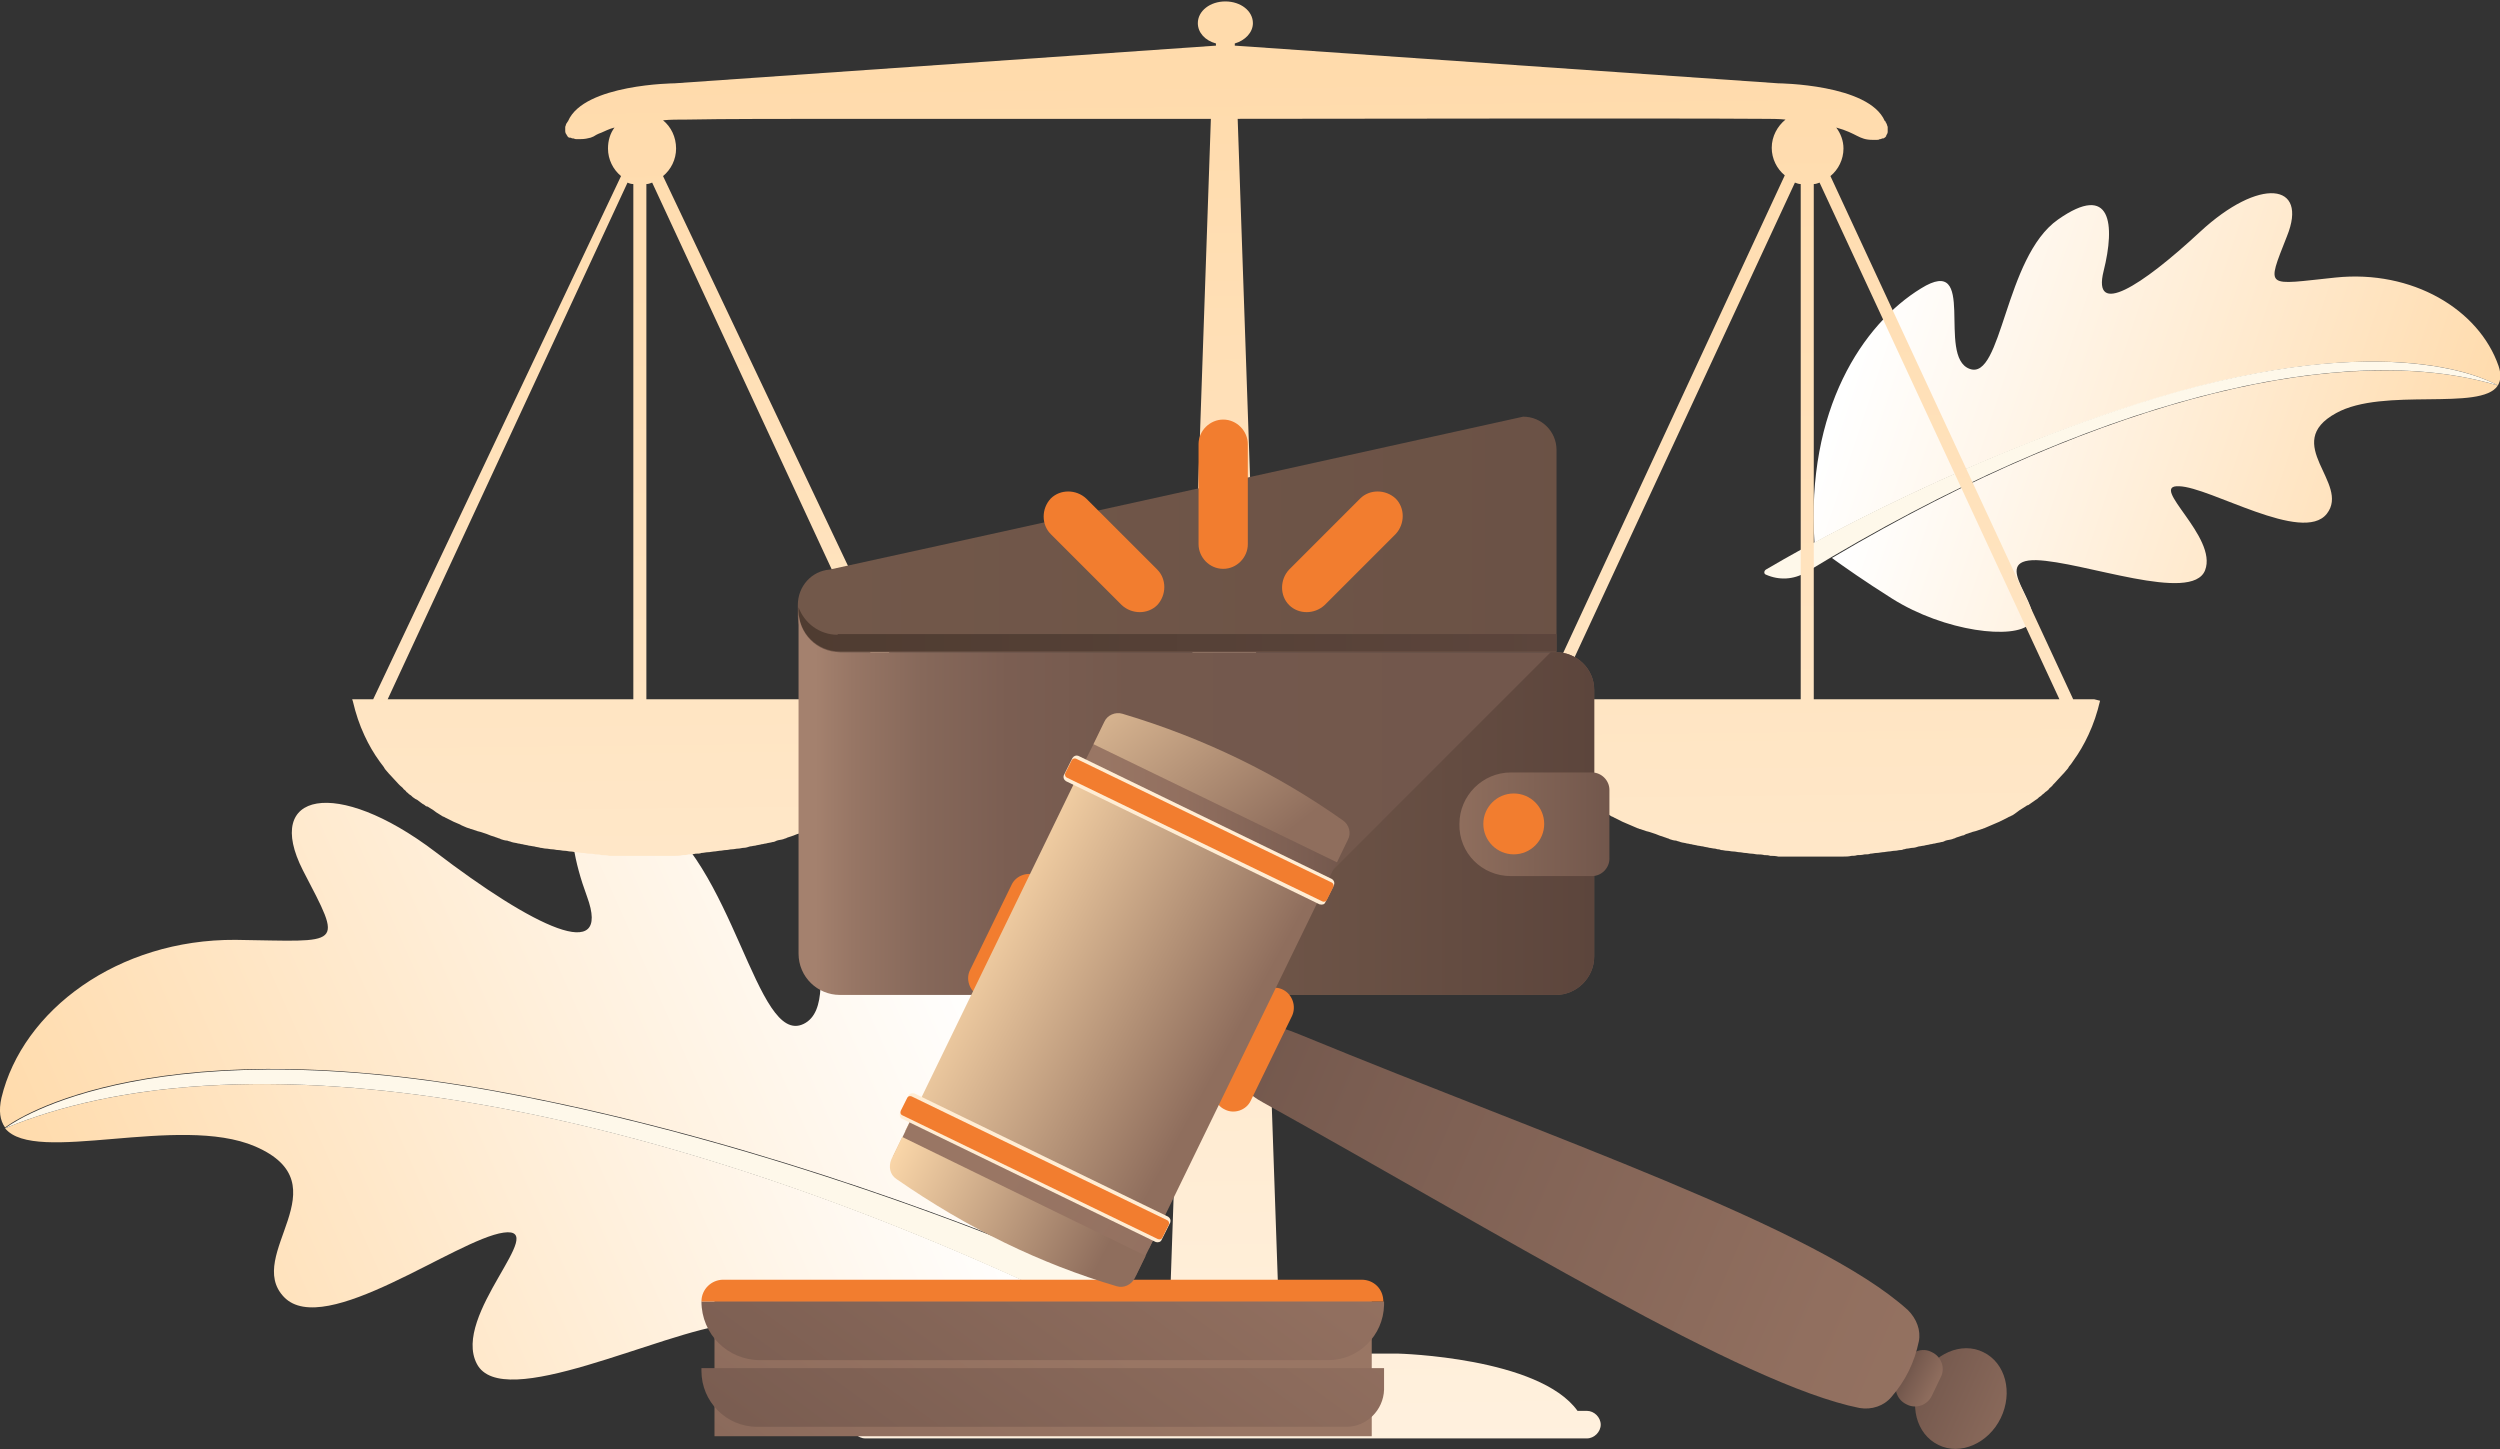
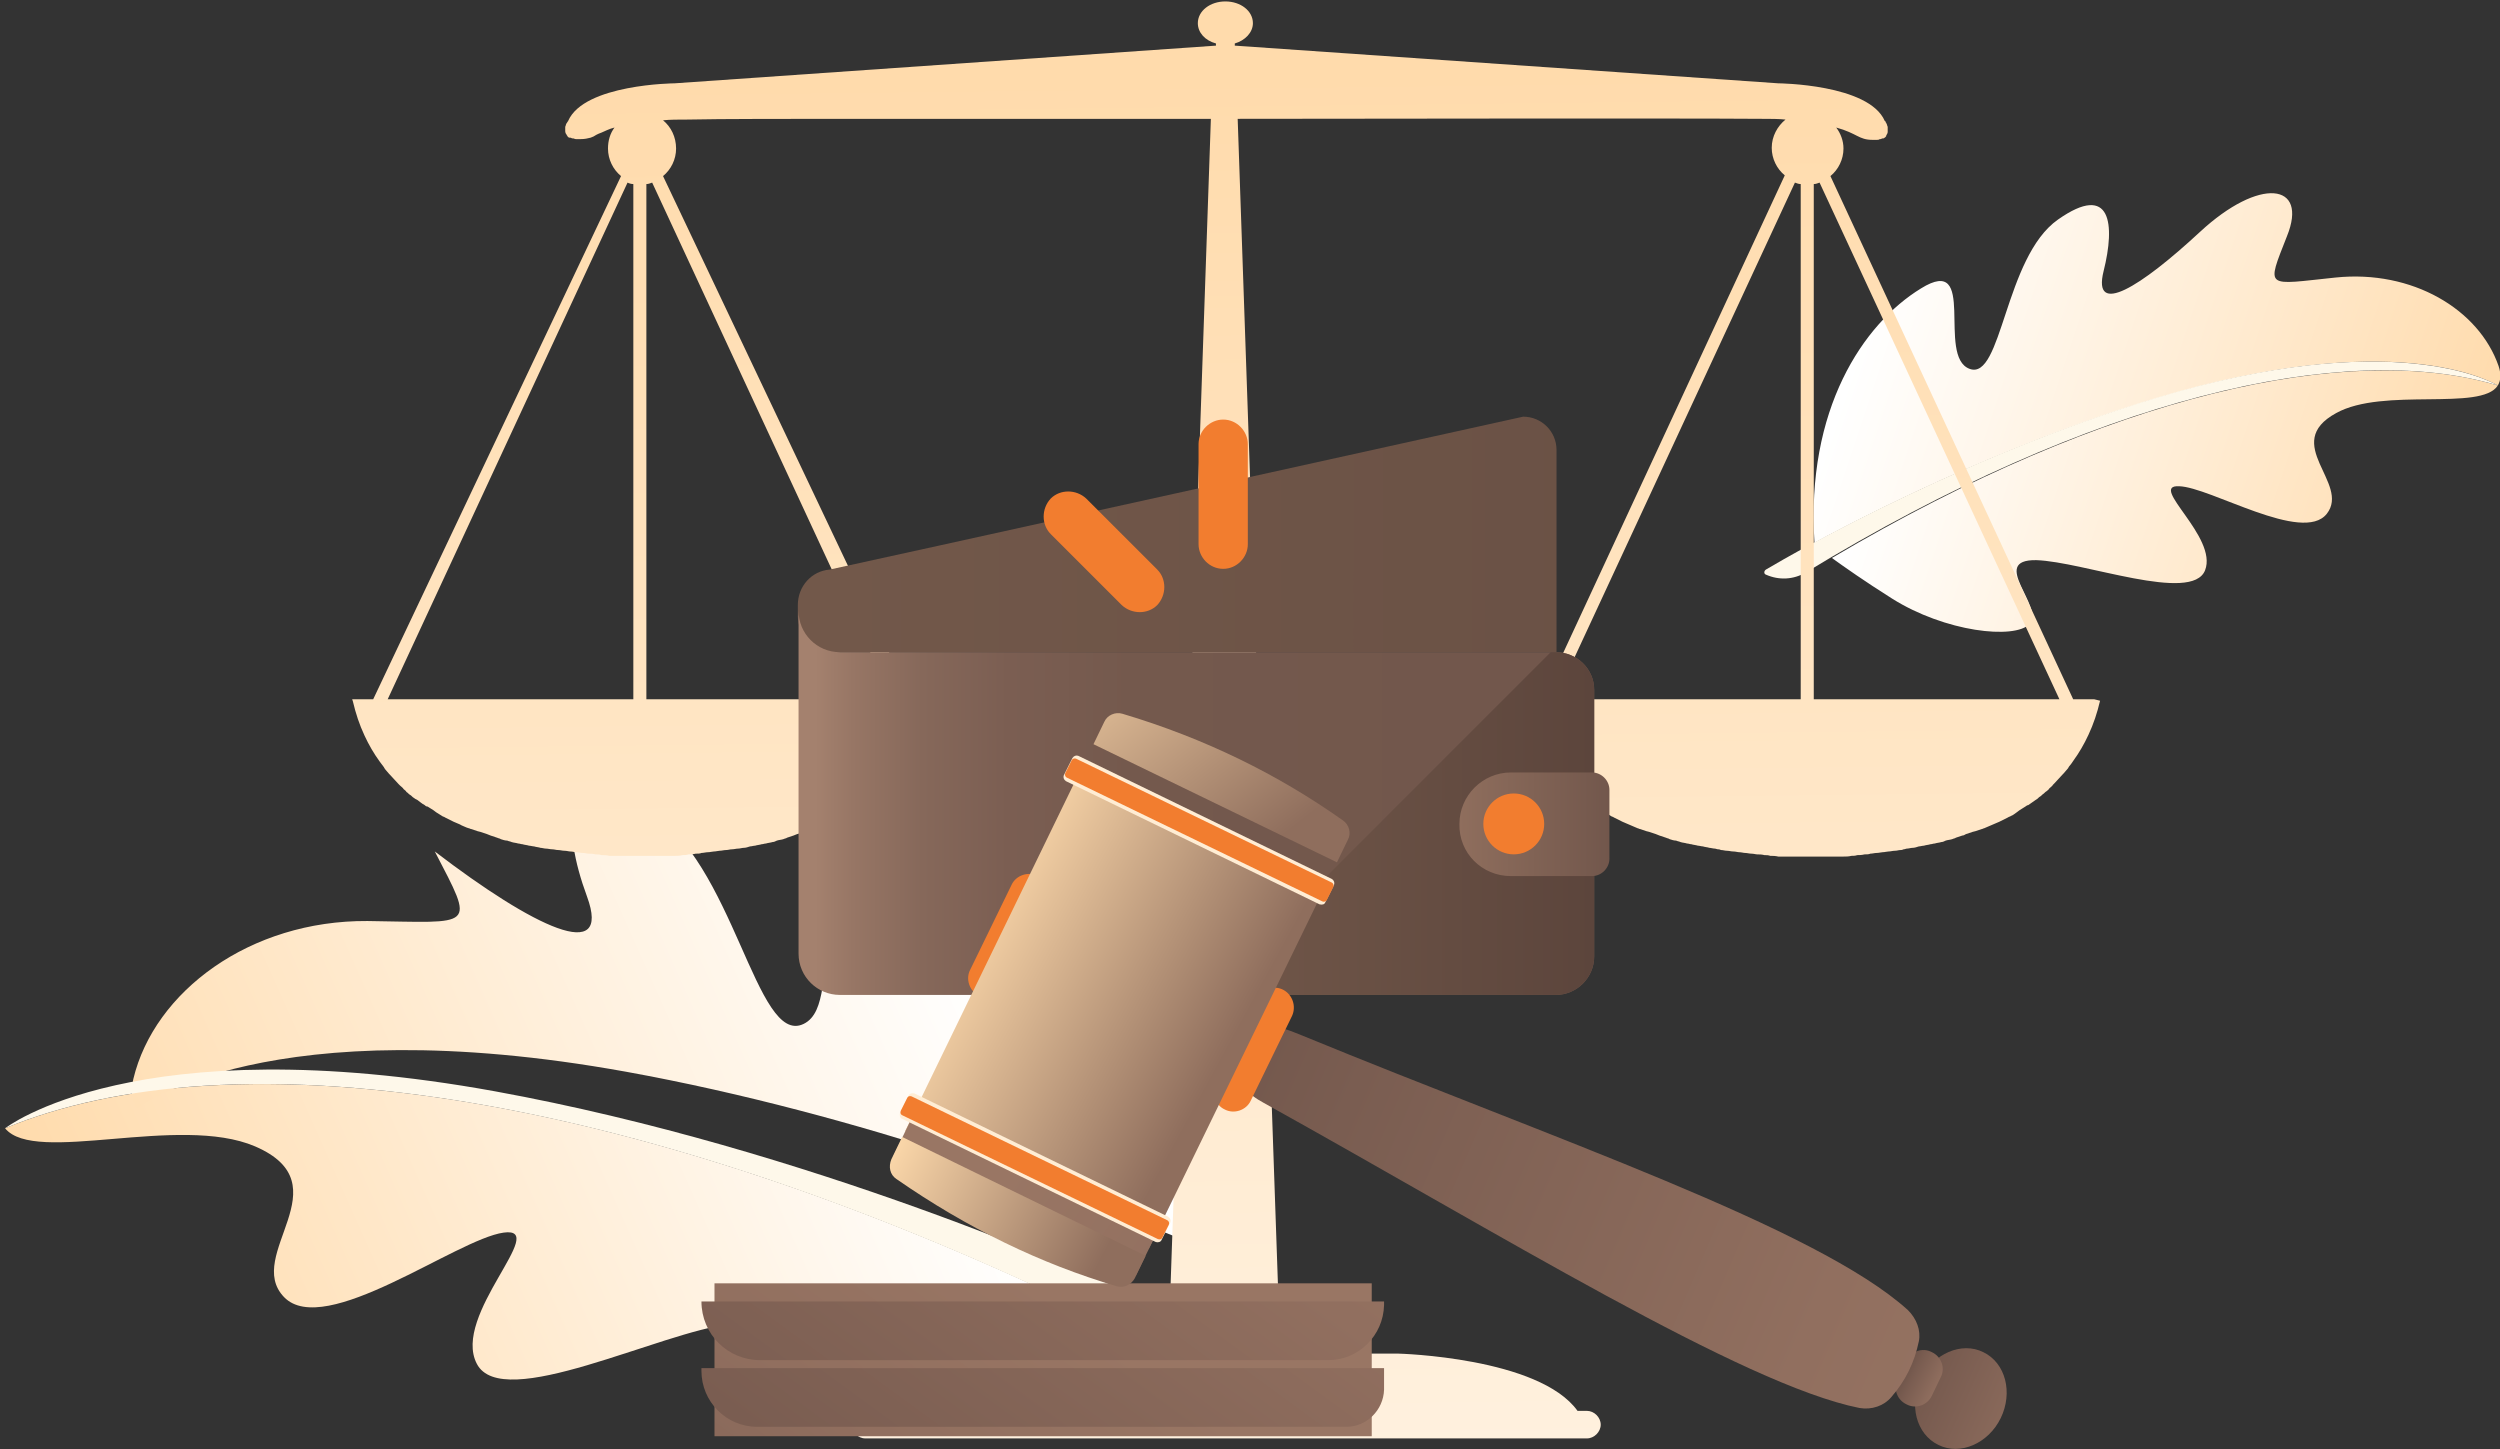
<svg xmlns="http://www.w3.org/2000/svg" version="1.1" id="Layer_3" x="0px" y="0px" width="345px" height="200px" viewBox="0 0 345 200" style="enable-background:new 0 0 345 200;" xml:space="preserve">
  <rect x="0" y="0" width="345" height="200" fill="#333333" stroke="none" />
  <style type="text/css">
	.st0{fill:url(#SVGID_1_);}
	.st1{fill:url(#SVGID_00000111895451527681523890000014163662285930187143_);}
	.st2{fill:#FEF8EA;}
	.st3{fill:url(#SVGID_00000137820461458907121650000010869894269129269665_);}
	.st4{fill:url(#SVGID_00000005988212942681813110000015365248718755111100_);}
	.st5{fill:url(#SVGID_00000102517970439649909030000015899022537644455571_);}
	.st6{fill:url(#SVGID_00000060716879271484078170000000849559976145648769_);}
	.st7{fill:url(#SVGID_00000017474293119330311630000000538439142126356666_);}
	.st8{fill:url(#SVGID_00000080169500966768601740000012893812677960039336_);}
	.st9{fill:url(#SVGID_00000113333332033545454620000007388249796816545462_);}
	.st10{fill:url(#SVGID_00000107568280216828277510000004432645885833121416_);}
	.st11{fill:#F27D2F;}
	.st12{fill:url(#SVGID_00000007414033684341723060000004694815575371542203_);}
	.st13{fill:url(#SVGID_00000030461913137644123160000018113998906239049132_);}
	.st14{fill:url(#SVGID_00000037685972488912281360000013590686969272981902_);}
	.st15{fill:url(#SVGID_00000093887552980310030350000011091977421885229462_);}
	.st16{fill:url(#SVGID_00000148622186486617949210000008836507303327282575_);}
	.st17{fill:url(#SVGID_00000182501260137675099620000005569346096768834205_);}
	.st18{fill:url(#SVGID_00000015339950846456822920000018224819471525647550_);}
	.st19{fill:url(#SVGID_00000111898092951921949120000016754078626392931969_);}
	.st20{fill:url(#SVGID_00000032645520129197164170000010237124137501291925_);}
	.st21{fill:#FFEDD4;}
	.st22{fill:url(#SVGID_00000140696826941941827990000003540657932999304616_);}
	.st23{fill:url(#SVGID_00000107561928650001019010000007097621108895826850_);}
</style>
  <g>
    <g>
      <g>
        <linearGradient id="SVGID_1_" gradientUnits="userSpaceOnUse" x1="-2072.186" y1="-419.396" x2="-1992.498" y2="-419.396" gradientTransform="matrix(-0.949 -0.317 -0.317 0.949 -1762.413 -179.188)">
          <stop offset="0" style="stop-color:#FFDBAC" />
          <stop offset="1" style="stop-color:#FFFFFF" />
        </linearGradient>
        <path class="st0" d="M344.7,53.2c-2.3,3.6-15.8,0.2-22.3,3.8c-7.7,4.2,2,9.7-1.3,13.9c-3.3,4.2-16.1-3.7-20.4-3.8     c-4.3-0.2,5.4,7,3.6,11.6c-1.8,4.6-16.8-1.2-23.3-1.4c-6.6-0.1,1.2,6.5-0.9,8.8c-2.1,2.2-11.7,1.1-19-3.5     c-3.8-2.4-6.5-4.3-8.3-5.6C290.8,54.5,324.2,47,344.7,53.2z" />
        <linearGradient id="SVGID_00000026879902657570352760000006148986382404828812_" gradientUnits="userSpaceOnUse" x1="-2072.251" y1="-429.433" x2="-1985.835" y2="-429.433" gradientTransform="matrix(-0.949 -0.317 -0.317 0.949 -1762.413 -179.188)">
          <stop offset="0" style="stop-color:#FFDBAC" />
          <stop offset="1" style="stop-color:#FFFFFF" />
        </linearGradient>
        <path style="fill:url(#SVGID_00000026879902657570352760000006148986382404828812_);" d="M271.8,50.9c4.5,1.7,4.8-15.4,12.2-20.6     s7.9,0.7,6.3,7.1s5.1,2.2,13.3-5.4c8.2-7.6,15-6.8,12,0.6c-2.9,7.4-3,6.7,6.7,5.7c10.6-1.1,19.8,4.4,22.5,12.2     c0.4,1.2,0.3,2-0.1,2.7c-0.2-0.1-12.8-8-44.4,1c-20.8,5.9-39.9,15.3-49.9,20.7c-1.2-18.4,6.7-30.2,14.7-35.1     C273,34.9,267.2,49.2,271.8,50.9z" />
      </g>
      <path class="st2" d="M344.7,53.2c-21.1-6.4-55.9,1.7-95.5,25.8c-1.7,1-3.7,1.1-5.5,0.3h0c-0.3-0.1-0.3-0.5,0-0.7    c4.2-2.5,28.9-16.6,56.6-24.5C332,45.2,344.7,53.2,344.7,53.2z" />
    </g>
    <g>
      <g>
        <linearGradient id="SVGID_00000020358044164314364710000018337952016624642452_" gradientUnits="userSpaceOnUse" x1="1323.222" y1="1268.28" x2="1444.64" y2="1268.28" gradientTransform="matrix(0.913 -0.408 0.408 0.913 -1707.529 -424.342)">
          <stop offset="0" style="stop-color:#FFDBAC" />
          <stop offset="1" style="stop-color:#FFFFFF" />
        </linearGradient>
        <path style="fill:url(#SVGID_00000020358044164314364710000018337952016624642452_);" d="M0.7,155.7c4.1,5.1,24-2,34.5,2.5     c12.3,5.3-1.6,15,4,20.8c5.6,5.8,23.8-8,30.3-8.9c6.5-0.9-7.2,11.4-3.7,18.1c3.5,6.8,25.3-4.4,35.1-5.5c10-1.2-0.8,10.1,2.7,13.1     c3.6,3.1,17.9-0.1,28.3-8.2c5.4-4.2,9.2-7.5,11.7-9.8C82.6,149.6,30.9,143.2,0.7,155.7z" />
        <linearGradient id="SVGID_00000114039649758067532170000002559827914859022770_" gradientUnits="userSpaceOnUse" x1="1323.122" y1="1252.987" x2="1454.792" y2="1252.987" gradientTransform="matrix(0.913 -0.408 0.408 0.913 -1707.529 -424.342)">
          <stop offset="0" style="stop-color:#FFDBAC" />
          <stop offset="1" style="stop-color:#FFFFFF" />
        </linearGradient>
-         <path style="fill:url(#SVGID_00000114039649758067532170000002559827914859022770_);" d="M110.9,141.3     c-6.6,3.2-9.6-22.6-21.5-29.4c-11.9-6.8-11.9,2.3-8.4,11.8s-7.4,4.2-21-6.2c-13.6-10.3-23.7-8.2-18.2,2.6     c5.6,10.8,5.6,9.8-9.3,9.6c-16.2-0.1-29.4,9.7-32.3,21.8c-0.4,1.8-0.2,3.1,0.5,4.1c0.2-0.2,18.2-14,67.5-5.1     c32.5,5.9,62.8,17.3,78.8,24c-0.9-28-14.6-44.8-27.4-51C106.7,117.3,117.5,138.1,110.9,141.3z" />
+         <path style="fill:url(#SVGID_00000114039649758067532170000002559827914859022770_);" d="M110.9,141.3     c-6.6,3.2-9.6-22.6-21.5-29.4c-11.9-6.8-11.9,2.3-8.4,11.8s-7.4,4.2-21-6.2c5.6,10.8,5.6,9.8-9.3,9.6c-16.2-0.1-29.4,9.7-32.3,21.8c-0.4,1.8-0.2,3.1,0.5,4.1c0.2-0.2,18.2-14,67.5-5.1     c32.5,5.9,62.8,17.3,78.8,24c-0.9-28-14.6-44.8-27.4-51C106.7,117.3,117.5,138.1,110.9,141.3z" />
      </g>
      <path class="st2" d="M0.7,155.7c31.1-12.9,85.1-5.7,148.7,24.9c2.7,1.3,5.8,1.2,8.4-0.3l0,0c0.4-0.2,0.4-0.8,0-1    c-6.7-3.1-46.2-20.8-89.5-28.7C18.7,141.6,0.7,155.7,0.7,155.7z" />
    </g>
    <linearGradient id="SVGID_00000137848644260993785350000001506470914058246064_" gradientUnits="userSpaceOnUse" x1="167.858" y1="10.369" x2="171.435" y2="324.368">
      <stop offset="0" style="stop-color:#FFDBAC" />
      <stop offset="1" style="stop-color:#FFFFFF" />
    </linearGradient>
    <path style="fill:url(#SVGID_00000137848644260993785350000001506470914058246064_);" d="M289,96.5h-2.9l-33.5-72.2   c1.1-0.9,1.8-2.3,1.8-3.8c0-1.1-0.4-2.1-1-2.9c2.9,0.8,3.1,1.7,5,1.7c0.2,0,0.3,0,0.5,0c0,0,0.1,0,0.1,0c0.1,0,0.3,0,0.4-0.1   c0,0,0,0,0.1,0c0.1,0,0.2-0.1,0.3-0.1c0,0,0,0,0.1,0c0.1,0,0.1-0.1,0.2-0.1c0,0,0,0,0.1-0.1c0.1-0.1,0.1-0.1,0.1-0.2   c0.1-0.2,0.2-0.3,0.2-0.5c0,0,0,0,0,0c0-0.1,0-0.2,0-0.3c0,0,0,0,0-0.1c0-0.1,0-0.2,0-0.3c0,0,0,0,0,0c-0.1-0.2-0.1-0.4-0.2-0.5   c0,0,0,0,0,0c0-0.1-0.1-0.1-0.1-0.2c0,0,0,0,0,0c0,0,0-0.1-0.1-0.1c0,0,0,0,0,0c0,0,0,0,0,0c-2.2-5.1-14.7-5.2-14.7-5.2l-75-5.2   l0-0.3c1.4-0.4,2.5-1.5,2.5-2.8c0-1.7-1.7-3-3.8-3c-2.1,0-3.8,1.3-3.8,3c0,1.3,1,2.4,2.5,2.8l0,0.3l-74.7,5.2   c0,0-12.5,0.1-14.7,5.2c0,0,0,0,0,0c0,0,0,0,0,0c0,0,0,0.1-0.1,0.1c0,0,0,0,0,0c0,0,0,0.1-0.1,0.2c0,0,0,0,0,0   c-0.1,0.1-0.1,0.3-0.2,0.5c0,0,0,0,0,0c0,0.1,0,0.2,0,0.2c0,0,0,0,0,0.1c0,0.1,0,0.2,0,0.3c0,0,0,0,0,0c0,0.2,0.1,0.4,0.2,0.5   c0,0.1,0.1,0.1,0.1,0.2c0,0,0,0,0.1,0.1c0.1,0.1,0.1,0.1,0.2,0.1c0,0,0,0,0.1,0c0.1,0,0.2,0.1,0.3,0.1c0,0,0,0,0.1,0   c0.1,0,0.2,0.1,0.4,0.1c0,0,0.1,0,0.1,0c0.1,0,0.3,0,0.5,0c0.6,0,1-0.1,1.4-0.2c0.3-0.1,0.5-0.2,0.8-0.4c0.2-0.1,0.4-0.2,0.7-0.3   c0.5-0.2,1-0.5,1.8-0.7c-0.6,0.8-0.9,1.8-0.9,2.9c0,1.5,0.7,2.9,1.8,3.8L51.5,96.5h-2.9l0.1,0.3c0.4,1.7,0.9,3.2,1.6,4.7l0,0   c0,0,0,0,0,0c0.6,1.3,1.3,2.5,2.1,3.6c0,0,0,0,0,0c0.2,0.3,0.4,0.5,0.6,0.8c0,0.1,0.1,0.1,0.1,0.2c0.2,0.2,0.4,0.5,0.6,0.7   c0,0,0,0,0.1,0.1c0.4,0.4,0.8,0.9,1.2,1.3c0.1,0.1,0.1,0.1,0.2,0.2c0.2,0.2,0.4,0.3,0.5,0.5c0.1,0.1,0.3,0.2,0.4,0.4   c0.2,0.1,0.3,0.3,0.5,0.4c0.2,0.1,0.3,0.3,0.5,0.4c0.1,0.1,0.3,0.2,0.5,0.3c0.3,0.2,0.6,0.5,1,0.7c0.1,0.1,0.2,0.2,0.4,0.2   c0.3,0.2,0.5,0.3,0.8,0.5c0.1,0.1,0.3,0.2,0.4,0.3c0.3,0.2,0.5,0.3,0.8,0.5c0.1,0.1,0.3,0.1,0.4,0.2c0.4,0.2,0.8,0.4,1.2,0.6   c0.4,0.2,0.8,0.3,1.1,0.5l0,0c0,0,0,0,0,0c0.3,0.1,0.6,0.3,1,0.4c0.1,0,0.2,0.1,0.3,0.1c0.3,0.1,0.6,0.2,0.9,0.3   c0.1,0,0.3,0.1,0.4,0.1c0.3,0.1,0.6,0.2,0.9,0.3c0.2,0.1,0.3,0.1,0.5,0.2c0.3,0.1,0.6,0.2,0.9,0.3c0.2,0.1,0.4,0.1,0.5,0.2   c0.3,0.1,0.6,0.2,0.9,0.2c0.2,0.1,0.4,0.1,0.6,0.2c0.3,0.1,0.6,0.1,0.9,0.2c0.2,0,0.4,0.1,0.6,0.1c0.3,0.1,0.6,0.1,0.9,0.2   c0.2,0,0.5,0.1,0.7,0.1c0.3,0.1,0.6,0.1,0.9,0.2c0.2,0,0.5,0.1,0.7,0.1c0.3,0,0.6,0.1,0.9,0.1c0.3,0,0.5,0.1,0.8,0.1   c0.3,0,0.6,0.1,0.9,0.1c0.3,0,0.6,0.1,0.8,0.1c0.3,0,0.6,0.1,0.8,0.1c0.3,0,0.6,0.1,0.9,0.1c0.3,0,0.6,0.1,0.8,0.1   c0.3,0,0.6,0,1,0.1c0.3,0,0.5,0,0.8,0.1c0.3,0,0.7,0,1.1,0.1c0.3,0,0.5,0,0.8,0c0.4,0,0.8,0,1.2,0c0.2,0,0.4,0,0.6,0   c0.6,0,1.3,0,1.9,0c0.6,0,1.3,0,1.9,0c0.2,0,0.4,0,0.6,0c0.4,0,0.8,0,1.2,0c0.3,0,0.5,0,0.8,0c0.4,0,0.7,0,1.1-0.1   c0.3,0,0.5,0,0.8-0.1c0.3,0,0.6,0,1-0.1c0.3,0,0.6,0,0.8-0.1c0.3,0,0.6-0.1,0.9-0.1c0.3,0,0.6-0.1,0.8-0.1c0.3,0,0.6-0.1,0.8-0.1   c0.3,0,0.6-0.1,0.9-0.1c0.3,0,0.5-0.1,0.8-0.1c0.3,0,0.6-0.1,0.9-0.1c0.2,0,0.5-0.1,0.7-0.1c0.3,0,0.6-0.1,0.9-0.2   c0.2,0,0.5-0.1,0.7-0.1c0.3-0.1,0.6-0.1,0.9-0.2c0.2,0,0.4-0.1,0.6-0.1c0.3-0.1,0.6-0.1,0.9-0.2c0.2,0,0.4-0.1,0.6-0.2   c0.3-0.1,0.6-0.1,0.9-0.2c0.2-0.1,0.4-0.1,0.5-0.2c0.3-0.1,0.6-0.2,0.9-0.3c0.2-0.1,0.3-0.1,0.5-0.2c0.3-0.1,0.6-0.2,0.9-0.3   c0.1,0,0.3-0.1,0.4-0.1c0.3-0.1,0.6-0.2,0.9-0.3c0.1,0,0.2-0.1,0.3-0.1c0.3-0.1,0.6-0.3,1-0.4c0,0,0,0,0,0l0,0   c0.4-0.2,0.8-0.3,1.1-0.5c0.4-0.2,0.8-0.4,1.2-0.6c0.1-0.1,0.3-0.1,0.4-0.2c0.3-0.1,0.5-0.3,0.8-0.5c0.1-0.1,0.3-0.2,0.4-0.3   c0.3-0.2,0.5-0.3,0.8-0.5c0.1-0.1,0.2-0.2,0.4-0.2c0.3-0.2,0.7-0.5,1-0.7c0.2-0.1,0.3-0.2,0.5-0.4c0.2-0.1,0.4-0.3,0.5-0.4   c0.2-0.1,0.3-0.3,0.5-0.4c0.1-0.1,0.3-0.2,0.4-0.4c0.2-0.2,0.4-0.3,0.5-0.5c0.1-0.1,0.1-0.1,0.2-0.2c0.4-0.4,0.8-0.8,1.2-1.3   c0,0,0,0,0.1-0.1c0.2-0.2,0.4-0.5,0.6-0.7c0-0.1,0.1-0.1,0.1-0.2c0.2-0.2,0.4-0.5,0.6-0.8c0,0,0,0,0,0c1.7-2.4,2.9-5.2,3.7-8.3   l0.1-0.3h-2.9L91.5,24.3c1.1-0.9,1.8-2.3,1.8-3.8c0-1.6-0.7-3-1.8-3.9c1-0.1,2.1-0.1,3.4-0.1c4.5-0.1,14-0.1,24.7-0.1   c4.1,0,8.4,0,12.6,0c1.1,0,2.1,0,3.2,0c1.6,0,3.2,0,4.7,0c1,0,2.1,0,3.1,0c1,0,2,0,3,0c2.5,0,4.8,0,7,0c0.9,0,1.7,0,2.6,0   c5.1,0,9.1,0,11.3,0l-5.8,167.9c0,0-0.2,1.1-0.1,2.5h-16.3c0,0-19.4,0.4-24.7,7.9h-0.8c-1,0-1.9,0.9-1.9,1.9c0,1,0.9,1.9,1.9,1.9   h99.6c1,0,1.9-0.9,1.9-1.9c0-1-0.9-1.9-1.9-1.9h-1.3c-5.3-7.4-24.7-7.9-24.7-7.9h-16.3c0-1.4-0.1-2.5-0.1-2.5l-5.8-167.9   c9.8,0,60.1-0.1,72.4,0c1.2,0,2.2,0,3.2,0.1c-1.1,0.9-1.9,2.3-1.9,3.9c0,1.5,0.7,2.9,1.8,3.8l-33.5,72.2h-2.9l0.1,0.3   c0.4,1.7,0.9,3.2,1.6,4.7l0,0c0,0,0,0,0,0c0.6,1.3,1.3,2.5,2.1,3.6c0,0,0,0,0,0c0.2,0.3,0.4,0.5,0.6,0.8c0,0.1,0.1,0.1,0.1,0.2   c0.2,0.2,0.4,0.5,0.6,0.7c0,0,0,0,0.1,0.1c0.4,0.4,0.8,0.9,1.2,1.3c0.1,0.1,0.1,0.1,0.2,0.2c0.2,0.2,0.4,0.3,0.5,0.5   c0.1,0.1,0.3,0.2,0.4,0.4c0.2,0.1,0.3,0.3,0.5,0.4c0.2,0.1,0.3,0.3,0.5,0.4c0.2,0.1,0.3,0.2,0.5,0.4c0.3,0.2,0.6,0.5,1,0.7   c0.1,0.1,0.2,0.2,0.4,0.2c0.2,0.2,0.5,0.3,0.8,0.5c0.1,0.1,0.3,0.2,0.4,0.3c0.3,0.2,0.5,0.3,0.8,0.5c0.1,0.1,0.3,0.1,0.4,0.2   c0.4,0.2,0.8,0.4,1.2,0.6c0.7,0.3,1.4,0.6,2.1,0.9c0.1,0,0.2,0.1,0.3,0.1c0.3,0.1,0.6,0.2,0.9,0.3c0.1,0,0.3,0.1,0.4,0.1   c0.3,0.1,0.6,0.2,0.9,0.3c0.2,0.1,0.3,0.1,0.5,0.2c0.3,0.1,0.6,0.2,0.9,0.3c0.2,0.1,0.4,0.1,0.5,0.2c0.3,0.1,0.6,0.2,0.9,0.2   c0.2,0.1,0.4,0.1,0.6,0.2c0.3,0.1,0.6,0.1,0.9,0.2c0.2,0,0.4,0.1,0.6,0.1c0.3,0.1,0.6,0.1,0.9,0.2c0.2,0,0.5,0.1,0.7,0.1   c0.3,0.1,0.6,0.1,0.9,0.2c0.2,0,0.5,0.1,0.7,0.1c0.2,0,0.3,0.1,0.5,0.1c0.1,0,0.2,0,0.4,0.1c0.3,0,0.5,0.1,0.8,0.1   c0.3,0,0.6,0.1,0.9,0.1c0.3,0,0.6,0.1,0.8,0.1c0.3,0,0.6,0.1,0.8,0.1c0.3,0,0.6,0.1,0.9,0.1c0.3,0,0.6,0.1,0.8,0.1   c0.3,0,0.6,0,1,0.1c0.3,0,0.5,0,0.8,0.1c0.3,0,0.7,0,1.1,0.1c0.3,0,0.5,0,0.8,0c0.4,0,0.8,0,1.2,0c0.2,0,0.4,0,0.6,0   c0.6,0,1.3,0,1.9,0c0,0,0,0,0,0l0,0l0,0c0.6,0,1.3,0,1.9,0c0.2,0,0.4,0,0.6,0c0.4,0,0.8,0,1.2,0c0.3,0,0.5,0,0.8,0   c0.4,0,0.7,0,1.1-0.1c0.3,0,0.5,0,0.8-0.1c0.3,0,0.6,0,1-0.1c0.3,0,0.6,0,0.8-0.1c0.3,0,0.6-0.1,0.9-0.1c0.3,0,0.6-0.1,0.8-0.1   c0.3,0,0.6-0.1,0.8-0.1c0.3,0,0.6-0.1,0.9-0.1c0.3,0,0.5-0.1,0.8-0.1c0.1,0,0.2,0,0.4-0.1c0.2,0,0.3-0.1,0.5-0.1   c0.2,0,0.5-0.1,0.7-0.1c0.3,0,0.6-0.1,0.9-0.2c0.2,0,0.5-0.1,0.7-0.1c0.3-0.1,0.6-0.1,0.9-0.2c0.2,0,0.4-0.1,0.6-0.1   c0.3-0.1,0.6-0.1,0.9-0.2c0.2,0,0.4-0.1,0.6-0.2c0.3-0.1,0.6-0.1,0.9-0.2c0.2-0.1,0.4-0.1,0.5-0.2c0.3-0.1,0.6-0.2,0.9-0.3   c0.2,0,0.3-0.1,0.5-0.2c0.3-0.1,0.6-0.2,0.9-0.3c0.1,0,0.3-0.1,0.4-0.1c0.3-0.1,0.6-0.2,0.9-0.3c0.1,0,0.2-0.1,0.3-0.1   c0.7-0.3,1.4-0.6,2.1-0.9c0.4-0.2,0.8-0.4,1.2-0.6c0.1-0.1,0.3-0.1,0.4-0.2c0.3-0.1,0.5-0.3,0.8-0.5c0.1-0.1,0.3-0.2,0.4-0.3   c0.3-0.2,0.5-0.3,0.8-0.5c0.1-0.1,0.3-0.2,0.4-0.2c0.3-0.2,0.7-0.5,1-0.7c0.2-0.1,0.3-0.2,0.5-0.4c0.2-0.1,0.4-0.3,0.5-0.4   c0.2-0.1,0.3-0.3,0.5-0.4c0.1-0.1,0.3-0.2,0.4-0.4c0.2-0.2,0.4-0.3,0.5-0.5c0.1-0.1,0.1-0.1,0.2-0.2c0.4-0.4,0.8-0.9,1.2-1.3   c0,0,0,0,0.1-0.1c0.2-0.2,0.4-0.5,0.6-0.7c0-0.1,0.1-0.1,0.1-0.2c0.2-0.2,0.4-0.5,0.6-0.8c0,0,0,0,0,0c0.8-1.1,1.5-2.3,2.1-3.6   c0,0,0,0,0,0l0,0c0.7-1.5,1.2-3,1.6-4.7L289,96.5z M284.2,96.5h-33.9V25.4c0.3,0,0.5-0.1,0.8-0.2L284.2,96.5z M86.6,25.2   c0.2,0.1,0.5,0.2,0.8,0.2v71.1H53.5L86.6,25.2z M123.1,96.5H89.2V25.4c0.3,0,0.5-0.1,0.8-0.2L123.1,96.5z M247.7,25.2   c0.3,0.1,0.5,0.2,0.8,0.2v71.1h-33.9L247.7,25.2z" />
    <g>
      <g>
        <g>
          <linearGradient id="SVGID_00000129897725739761260430000008935459065960809360_" gradientUnits="userSpaceOnUse" x1="113.314" y1="73.676" x2="423.517" y2="73.676">
            <stop offset="0" style="stop-color:#72584A" />
            <stop offset="1" style="stop-color:#5C453C" />
          </linearGradient>
          <path style="fill:url(#SVGID_00000129897725739761260430000008935459065960809360_);" d="M214.8,90h-99.7c-2.7,0-5-2.2-5-5v-1.5      c0-2.6,1.9-4.7,4.4-4.9c0.2,0,95.7-21.1,95.7-21.1c2.5,0,4.6,2,4.6,4.6V90z" />
          <linearGradient id="SVGID_00000159463063136756002040000013571098654360278454_" gradientUnits="userSpaceOnUse" x1="110.17" y1="86.88" x2="214.81" y2="86.88">
            <stop offset="0" style="stop-color:#4F3C31" />
            <stop offset="1" style="stop-color:#5C453C" />
          </linearGradient>
-           <path style="fill:url(#SVGID_00000159463063136756002040000013571098654360278454_);" d="M115.6,87.6c-2.5,0-4.6-1.6-5.4-3.8      c0,0.1,0,0.3,0,0.4v0c0,3.2,2.6,5.7,5.7,5.7h98.9v-2.4H115.6z" />
        </g>
        <linearGradient id="SVGID_00000042005450006638022700000002438739631004932028_" gradientUnits="userSpaceOnUse" x1="110.17" y1="110.755" x2="219.963" y2="110.755">
          <stop offset="2.142964e-02" style="stop-color:#A4816E" />
          <stop offset="6.851944e-02" style="stop-color:#977665" />
          <stop offset="0.156" style="stop-color:#86685A" />
          <stop offset="0.264" style="stop-color:#7B5E52" />
          <stop offset="0.416" style="stop-color:#74594D" />
          <stop offset="0.839" style="stop-color:#72574C" />
        </linearGradient>
        <path style="fill:url(#SVGID_00000042005450006638022700000002438739631004932028_);" d="M214.7,90h-98.8c-3.2,0-5.7-2.6-5.7-5.7     v47.3c0,3.2,2.6,5.7,5.7,5.7h98.8c2.9,0,5.3-2.4,5.3-5.3V95.2C220,92.3,217.6,90,214.7,90z" />
        <g>
          <linearGradient id="SVGID_00000138558767085540127090000008775884164239269779_" gradientUnits="userSpaceOnUse" x1="166.672" y1="113.614" x2="219.963" y2="113.614">
            <stop offset="0" style="stop-color:#72584A" />
            <stop offset="1" style="stop-color:#5C453C" />
          </linearGradient>
          <path style="fill:url(#SVGID_00000138558767085540127090000008775884164239269779_);" d="M214.7,90l-0.7,0l-47.3,47.3h48      c2.9,0,5.3-2.4,5.3-5.3V95.2C220,92.3,217.6,90,214.7,90z" />
        </g>
        <linearGradient id="SVGID_00000018922419394320659410000010721097654270219966_" gradientUnits="userSpaceOnUse" x1="201.339" y1="113.748" x2="222.072" y2="113.748">
          <stop offset="0" style="stop-color:#8F6E5D" />
          <stop offset="1" style="stop-color:#72574C" />
        </linearGradient>
        <path style="fill:url(#SVGID_00000018922419394320659410000010721097654270219966_);" d="M208.5,120.9h11.2     c1.3,0,2.4-1.1,2.4-2.4V109c0-1.3-1.1-2.4-2.4-2.4h-11.2c-3.9,0-7.1,3.2-7.1,7.1v0C201.3,117.7,204.5,120.9,208.5,120.9z" />
        <circle class="st11" cx="208.9" cy="113.7" r="4.2" />
      </g>
      <g>
        <path class="st11" d="M168.8,78.5L168.8,78.5c-1.9,0-3.4-1.6-3.4-3.4V61.3c0-1.9,1.6-3.4,3.4-3.4l0,0c1.9,0,3.4,1.6,3.4,3.4v13.8     C172.2,76.9,170.7,78.5,168.8,78.5z" />
        <g>
-           <path class="st11" d="M177.9,83.5L177.9,83.5c-1.3-1.3-1.3-3.5,0-4.9l9.8-9.8c1.3-1.3,3.5-1.3,4.9,0l0,0c1.3,1.3,1.3,3.5,0,4.9      l-9.8,9.8C181.4,84.8,179.2,84.8,177.9,83.5z" />
          <path class="st11" d="M159.7,83.5L159.7,83.5c-1.3,1.3-3.5,1.3-4.9,0l-9.8-9.8c-1.3-1.3-1.3-3.5,0-4.9l0,0      c1.3-1.3,3.5-1.3,4.9,0l9.8,9.8C161,79.9,161,82.1,159.7,83.5z" />
        </g>
      </g>
    </g>
    <g>
      <g>
        <linearGradient id="SVGID_00000034074227424901682000000017582268462581803406_" gradientUnits="userSpaceOnUse" x1="153.872" y1="174.13" x2="95.846" y2="253.915">
          <stop offset="8.994709e-02" style="stop-color:#997664" />
          <stop offset="0.391" style="stop-color:#916F5F" />
          <stop offset="0.867" style="stop-color:#7A5D51" />
          <stop offset="1" style="stop-color:#72574C" />
        </linearGradient>
        <rect x="98.6" y="177.1" style="fill:url(#SVGID_00000034074227424901682000000017582268462581803406_);" width="90.7" height="21.1" />
        <linearGradient id="SVGID_00000097465768434565657620000009479704670326770616_" gradientUnits="userSpaceOnUse" x1="193.907" y1="122.584" x2="116.833" y2="228.123">
          <stop offset="8.994709e-02" style="stop-color:#997664" />
          <stop offset="0.391" style="stop-color:#916F5F" />
          <stop offset="0.867" style="stop-color:#7A5D51" />
          <stop offset="1" style="stop-color:#72574C" />
        </linearGradient>
        <path style="fill:url(#SVGID_00000097465768434565657620000009479704670326770616_);" d="M185.8,196.9h-81.3     c-4.3,0-7.7-3.5-7.7-7.7v-0.4h94.2v3C190.9,194.6,188.6,196.9,185.8,196.9z" />
        <linearGradient id="SVGID_00000120556552641568571680000000482618822162570156_" gradientUnits="userSpaceOnUse" x1="188.062" y1="120.528" x2="111.06" y2="225.97">
          <stop offset="8.994709e-02" style="stop-color:#997664" />
          <stop offset="0.391" style="stop-color:#916F5F" />
          <stop offset="0.867" style="stop-color:#7A5D51" />
          <stop offset="1" style="stop-color:#72574C" />
        </linearGradient>
        <path style="fill:url(#SVGID_00000120556552641568571680000000482618822162570156_);" d="M183.3,187.7h-78.4     c-4.5,0-8.1-3.6-8.1-8.1v0h94.2v0.5C190.9,184.3,187.5,187.7,183.3,187.7z" />
-         <path class="st11" d="M190.9,179.6H96.8l0,0c0-1.7,1.4-3,3-3h88.1C189.6,176.6,190.9,177.9,190.9,179.6L190.9,179.6z" />
      </g>
      <g>
        <linearGradient id="SVGID_00000111173786940259185280000006036752485154710964_" gradientUnits="userSpaceOnUse" x1="291.324" y1="202.374" x2="264.486" y2="190.285">
          <stop offset="8.994709e-02" style="stop-color:#997664" />
          <stop offset="0.391" style="stop-color:#916F5F" />
          <stop offset="0.867" style="stop-color:#7A5D51" />
          <stop offset="1" style="stop-color:#72574C" />
        </linearGradient>
        <path style="fill:url(#SVGID_00000111173786940259185280000006036752485154710964_);" d="M273.7,186.6c3.1,1.5,4.1,5.6,2.4,9.1     c-1.7,3.5-5.6,5.2-8.6,3.7c-3.1-1.5-4.1-5.6-2.4-9.1C266.8,186.8,270.7,185.1,273.7,186.6z" />
        <linearGradient id="SVGID_00000060027863846798750690000004601350594459399045_" gradientUnits="userSpaceOnUse" x1="270.079" y1="192.897" x2="263.237" y2="189.425">
          <stop offset="8.994709e-02" style="stop-color:#997664" />
          <stop offset="0.391" style="stop-color:#916F5F" />
          <stop offset="0.867" style="stop-color:#7A5D51" />
          <stop offset="1" style="stop-color:#72574C" />
        </linearGradient>
        <path style="fill:url(#SVGID_00000060027863846798750690000004601350594459399045_);" d="M267.8,190.1l-1.2,2.5     c-0.6,1.3-2.2,1.9-3.5,1.2l0,0c-1.3-0.6-1.9-2.2-1.2-3.5l1.2-2.5c0.6-1.3,2.2-1.9,3.5-1.2l0,0     C267.9,187.2,268.5,188.8,267.8,190.1z" />
        <linearGradient id="SVGID_00000170960260242376081300000003396106120197137078_" gradientUnits="userSpaceOnUse" x1="274.864" y1="4.774" x2="141.035" y2="-60.404" gradientTransform="matrix(0.999 -4.690000e-02 4.690000e-02 0.999 29.165 213.41)">
          <stop offset="8.994709e-02" style="stop-color:#997664" />
          <stop offset="0.391" style="stop-color:#916F5F" />
          <stop offset="0.867" style="stop-color:#7A5D51" />
          <stop offset="1" style="stop-color:#72574C" />
        </linearGradient>
        <path style="fill:url(#SVGID_00000170960260242376081300000003396106120197137078_);" d="M264.8,185.1c-0.6,2.9-1.8,5.4-3.8,7.7     c-1,1.2-2.7,1.8-4.4,1.5c-16-3.2-49.6-24-82.2-42.1c-2.2-1.2-3.7-2.6-2.6-4.7l2.2-4.6c1-2.1,3.4-0.9,5.7,0     c34.5,14.2,71,26.5,83.6,37.9C264.5,182,265.1,183.6,264.8,185.1z" />
        <path class="st11" d="M178.3,140.2l-5.7,11.7c-0.6,1.3-2.3,1.9-3.6,1.2l0,0c-1.3-0.6-1.9-2.3-1.2-3.6l5.7-11.7     c0.6-1.3,2.3-1.9,3.6-1.2l0,0C178.4,137.3,178.9,138.9,178.3,140.2z" />
        <path class="st11" d="M144.4,124.5l-5.7,11.7c-0.6,1.3-2.3,1.9-3.6,1.2l0,0c-1.3-0.6-1.9-2.3-1.2-3.6l5.7-11.7     c0.6-1.3,2.3-1.9,3.6-1.2l0,0C144.5,121.6,145,123.2,144.4,124.5z" />
        <linearGradient id="SVGID_00000037664168448706131220000010436973968062227088_" gradientUnits="userSpaceOnUse" x1="131.284" y1="127.213" x2="168.034" y2="147.281">
          <stop offset="0" style="stop-color:#FFDBAC" />
          <stop offset="1" style="stop-color:#8F6E5D" />
        </linearGradient>
        <polygon style="fill:url(#SVGID_00000037664168448706131220000010436973968062227088_);" points="182.6,122.9 158.5,172.4      124.9,156.1 149,106.5    " />
        <linearGradient id="SVGID_00000124126522264394275740000000195186635092239033_" gradientUnits="userSpaceOnUse" x1="1244.74" y1="-2590.423" x2="1228.686" y2="-2487.912" gradientTransform="matrix(0.437 -0.899 0.899 0.437 1915.27 2409.008)">
          <stop offset="8.994709e-02" style="stop-color:#997664" />
          <stop offset="0.391" style="stop-color:#916F5F" />
          <stop offset="0.867" style="stop-color:#7A5D51" />
          <stop offset="1" style="stop-color:#72574C" />
        </linearGradient>
        <polygon style="fill:url(#SVGID_00000124126522264394275740000000195186635092239033_);" points="159.8,169.8 156.7,176.1      123.2,159.7 126.2,153.5    " />
        <linearGradient id="SVGID_00000163069759653674991770000009607170448067509638_" gradientUnits="userSpaceOnUse" x1="121.806" y1="158.775" x2="151.793" y2="174.134">
          <stop offset="0" style="stop-color:#FFDBAC" />
          <stop offset="1" style="stop-color:#8F6E5D" />
        </linearGradient>
        <path style="fill:url(#SVGID_00000163069759653674991770000009607170448067509638_);" d="M158.1,173.3l-1.5,3.1     c-0.5,0.9-1.5,1.4-2.5,1.1c-10.5-3.1-20.6-8-30.4-14.8c-0.9-0.6-1.1-1.7-0.7-2.7l1.5-3.1L158.1,173.3z" />
        <path class="st21" d="M161.5,168.7l-1.2,2.4c-0.1,0.3-0.5,0.4-0.8,0.3l-35-17c-0.3-0.1-0.4-0.5-0.3-0.8l1.2-2.4     c0.1-0.3,0.5-0.4,0.8-0.3l35,17C161.5,168.1,161.6,168.4,161.5,168.7z" />
        <path class="st11" d="M161.3,169l-0.9,1.8c-0.1,0.2-0.3,0.3-0.6,0.2l-35.3-17.1c-0.2-0.1-0.3-0.3-0.2-0.6l0.9-1.8     c0.1-0.2,0.3-0.3,0.6-0.2l35.3,17.1C161.3,168.5,161.4,168.8,161.3,169z" />
        <linearGradient id="SVGID_00000107581785973928894970000011997312423425019529_" gradientUnits="userSpaceOnUse" x1="149.226" y1="111.183" x2="185.846" y2="111.183">
          <stop offset="8.994709e-02" style="stop-color:#997664" />
          <stop offset="0.391" style="stop-color:#916F5F" />
          <stop offset="0.867" style="stop-color:#7A5D51" />
          <stop offset="1" style="stop-color:#72574C" />
        </linearGradient>
-         <polygon style="fill:url(#SVGID_00000107581785973928894970000011997312423425019529_);" points="182.8,122.5 185.8,116.2      152.3,99.9 149.2,106.1    " />
        <linearGradient id="SVGID_00000146474166065246622240000015876142128495563950_" gradientUnits="userSpaceOnUse" x1="124.782" y1="-125.607" x2="150.287" y2="-89.6" gradientTransform="matrix(0.999 -4.690000e-02 4.690000e-02 0.999 29.165 213.41)">
          <stop offset="0" style="stop-color:#FFDBAC" />
          <stop offset="1" style="stop-color:#8F6E5D" />
        </linearGradient>
        <path style="fill:url(#SVGID_00000146474166065246622240000015876142128495563950_);" d="M184.5,119l1.5-3.1     c0.5-0.9,0.2-2.1-0.7-2.7c-8.9-6.3-19-11.3-30.4-14.7c-1-0.3-2.1,0.2-2.5,1.1l-1.5,3.1L184.5,119z" />
        <path class="st21" d="M182.9,124.5l1.2-2.4c0.1-0.3,0-0.6-0.3-0.8l-35-17c-0.3-0.1-0.6,0-0.8,0.3l-1.2,2.4     c-0.1,0.3,0,0.6,0.3,0.8l35,17C182.5,124.9,182.8,124.8,182.9,124.5z" />
        <path class="st11" d="M183.1,124.2l0.9-1.8c0.1-0.2,0-0.5-0.2-0.6l-35.3-17.1c-0.2-0.1-0.5,0-0.6,0.2l-0.9,1.8     c-0.1,0.2,0,0.5,0.2,0.6l35.3,17.1C182.7,124.5,183,124.4,183.1,124.2z" />
      </g>
    </g>
  </g>
</svg>